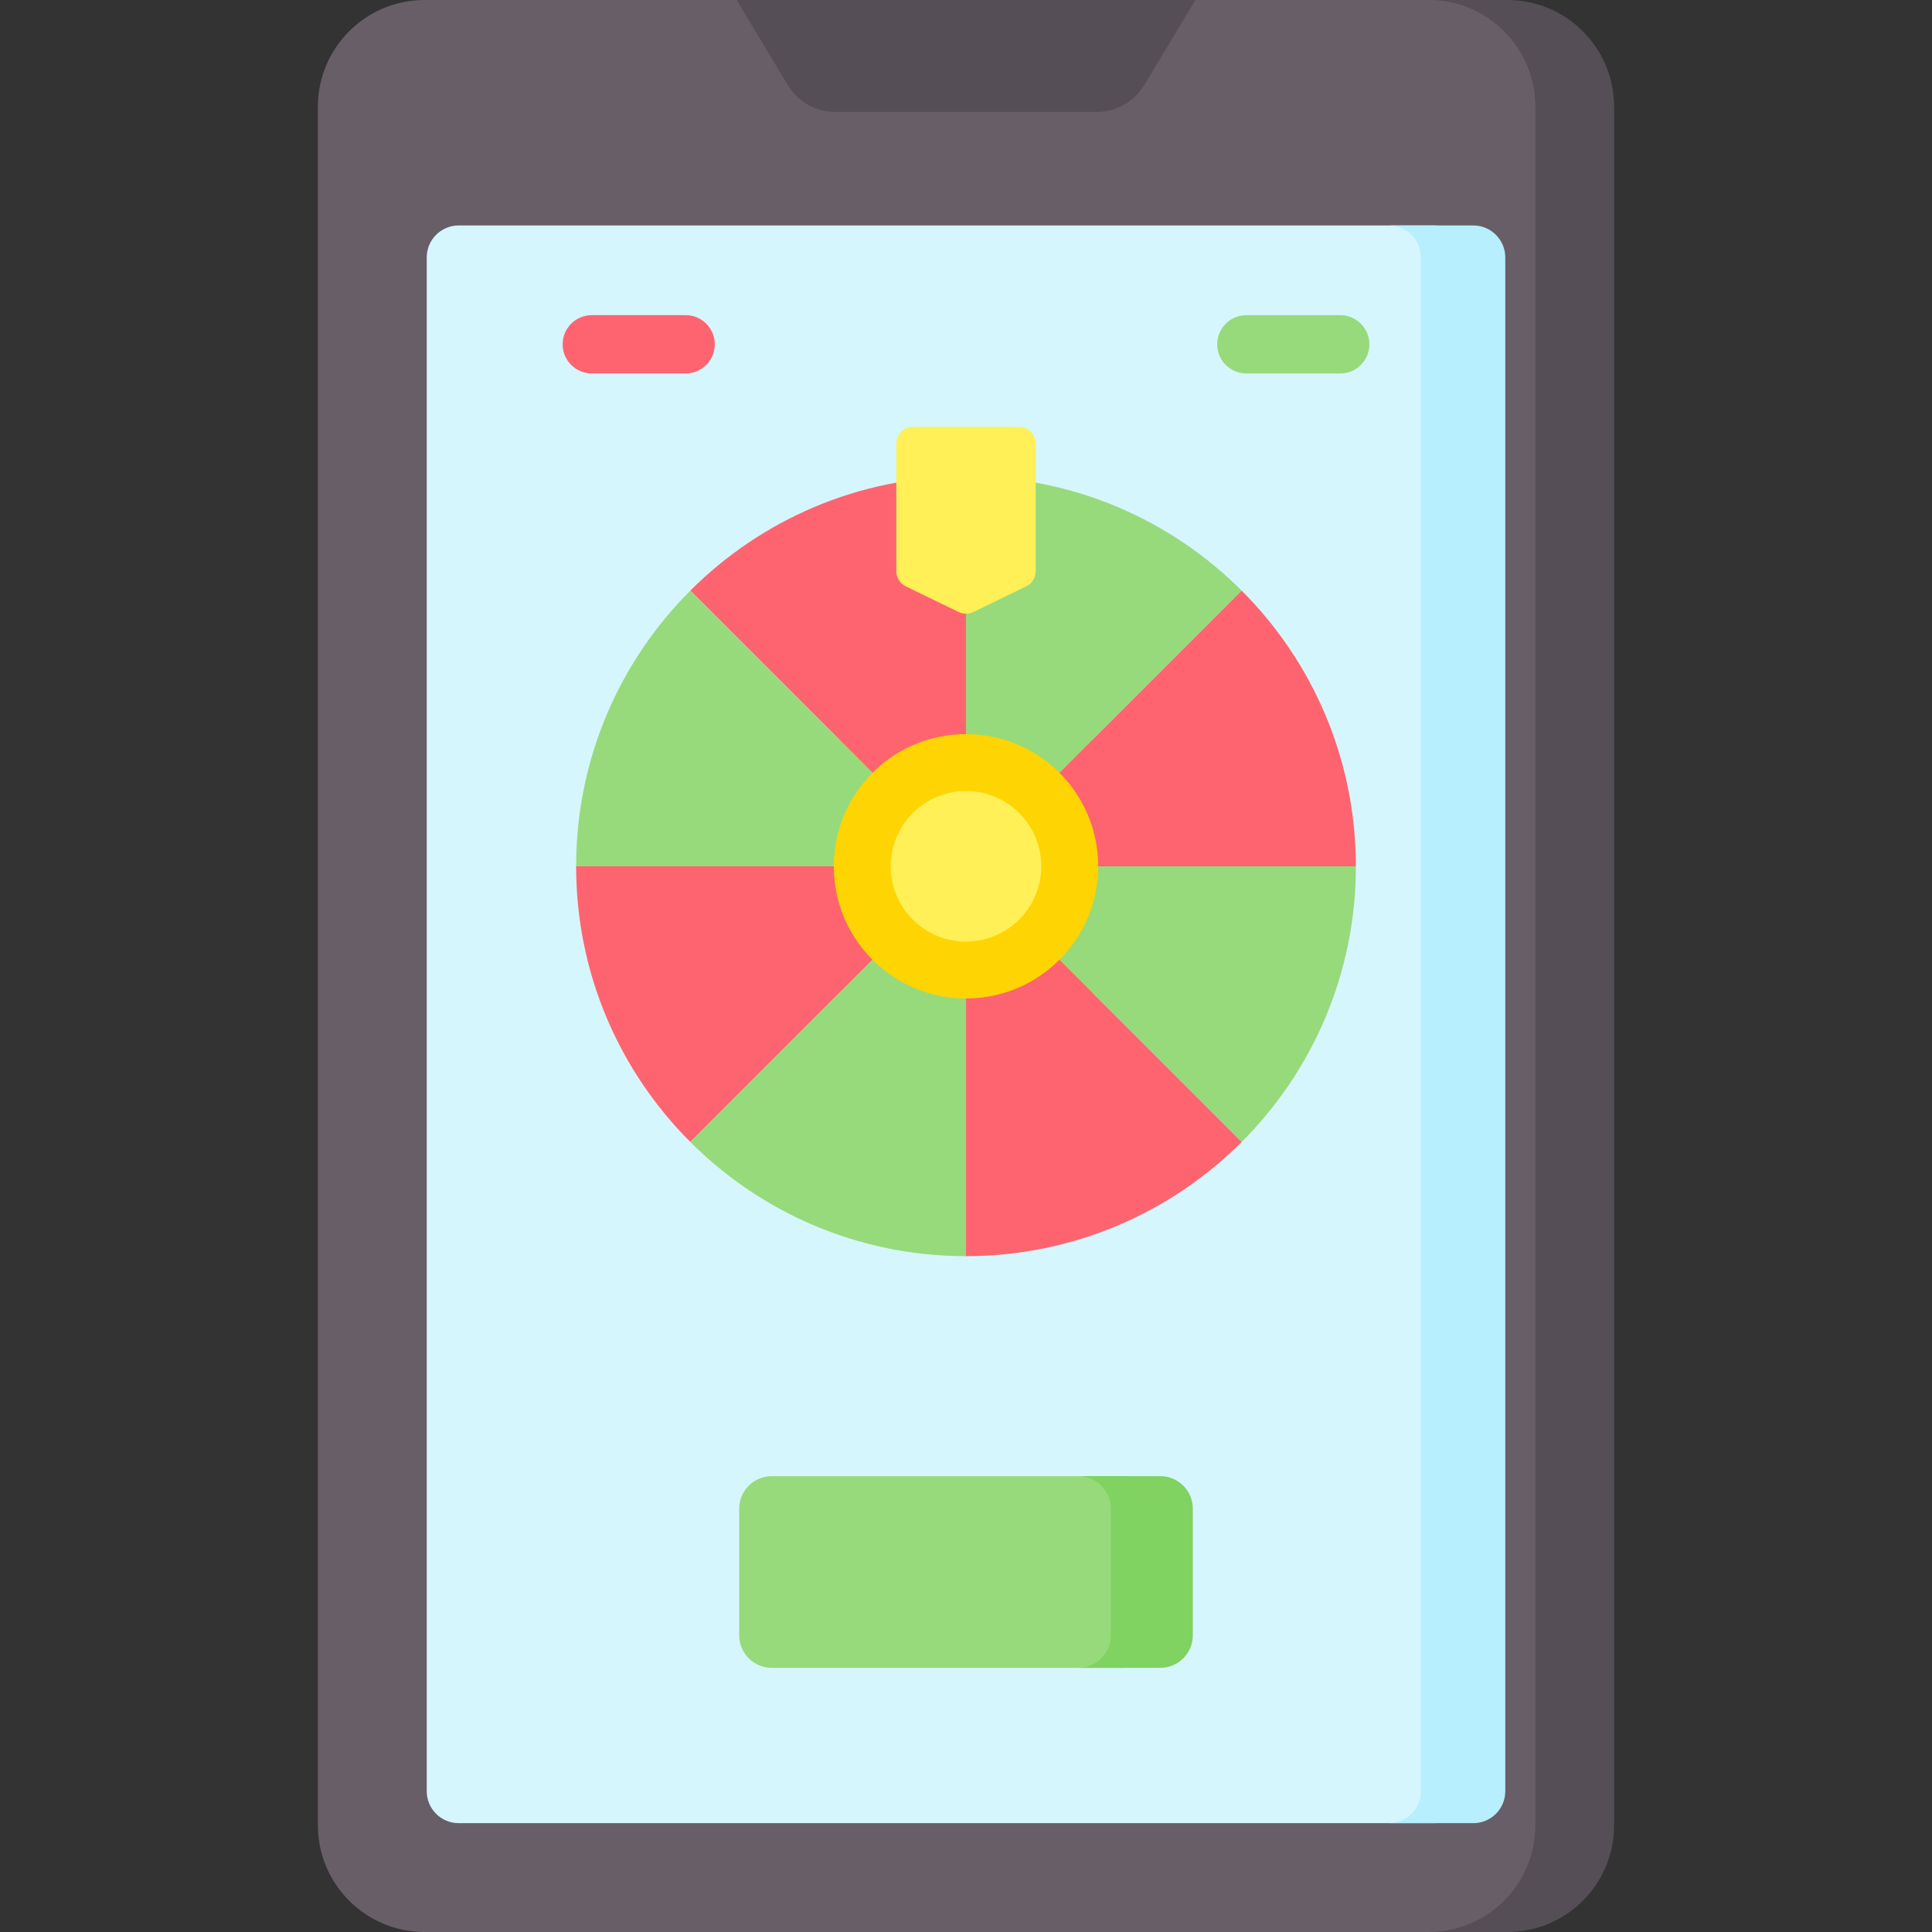
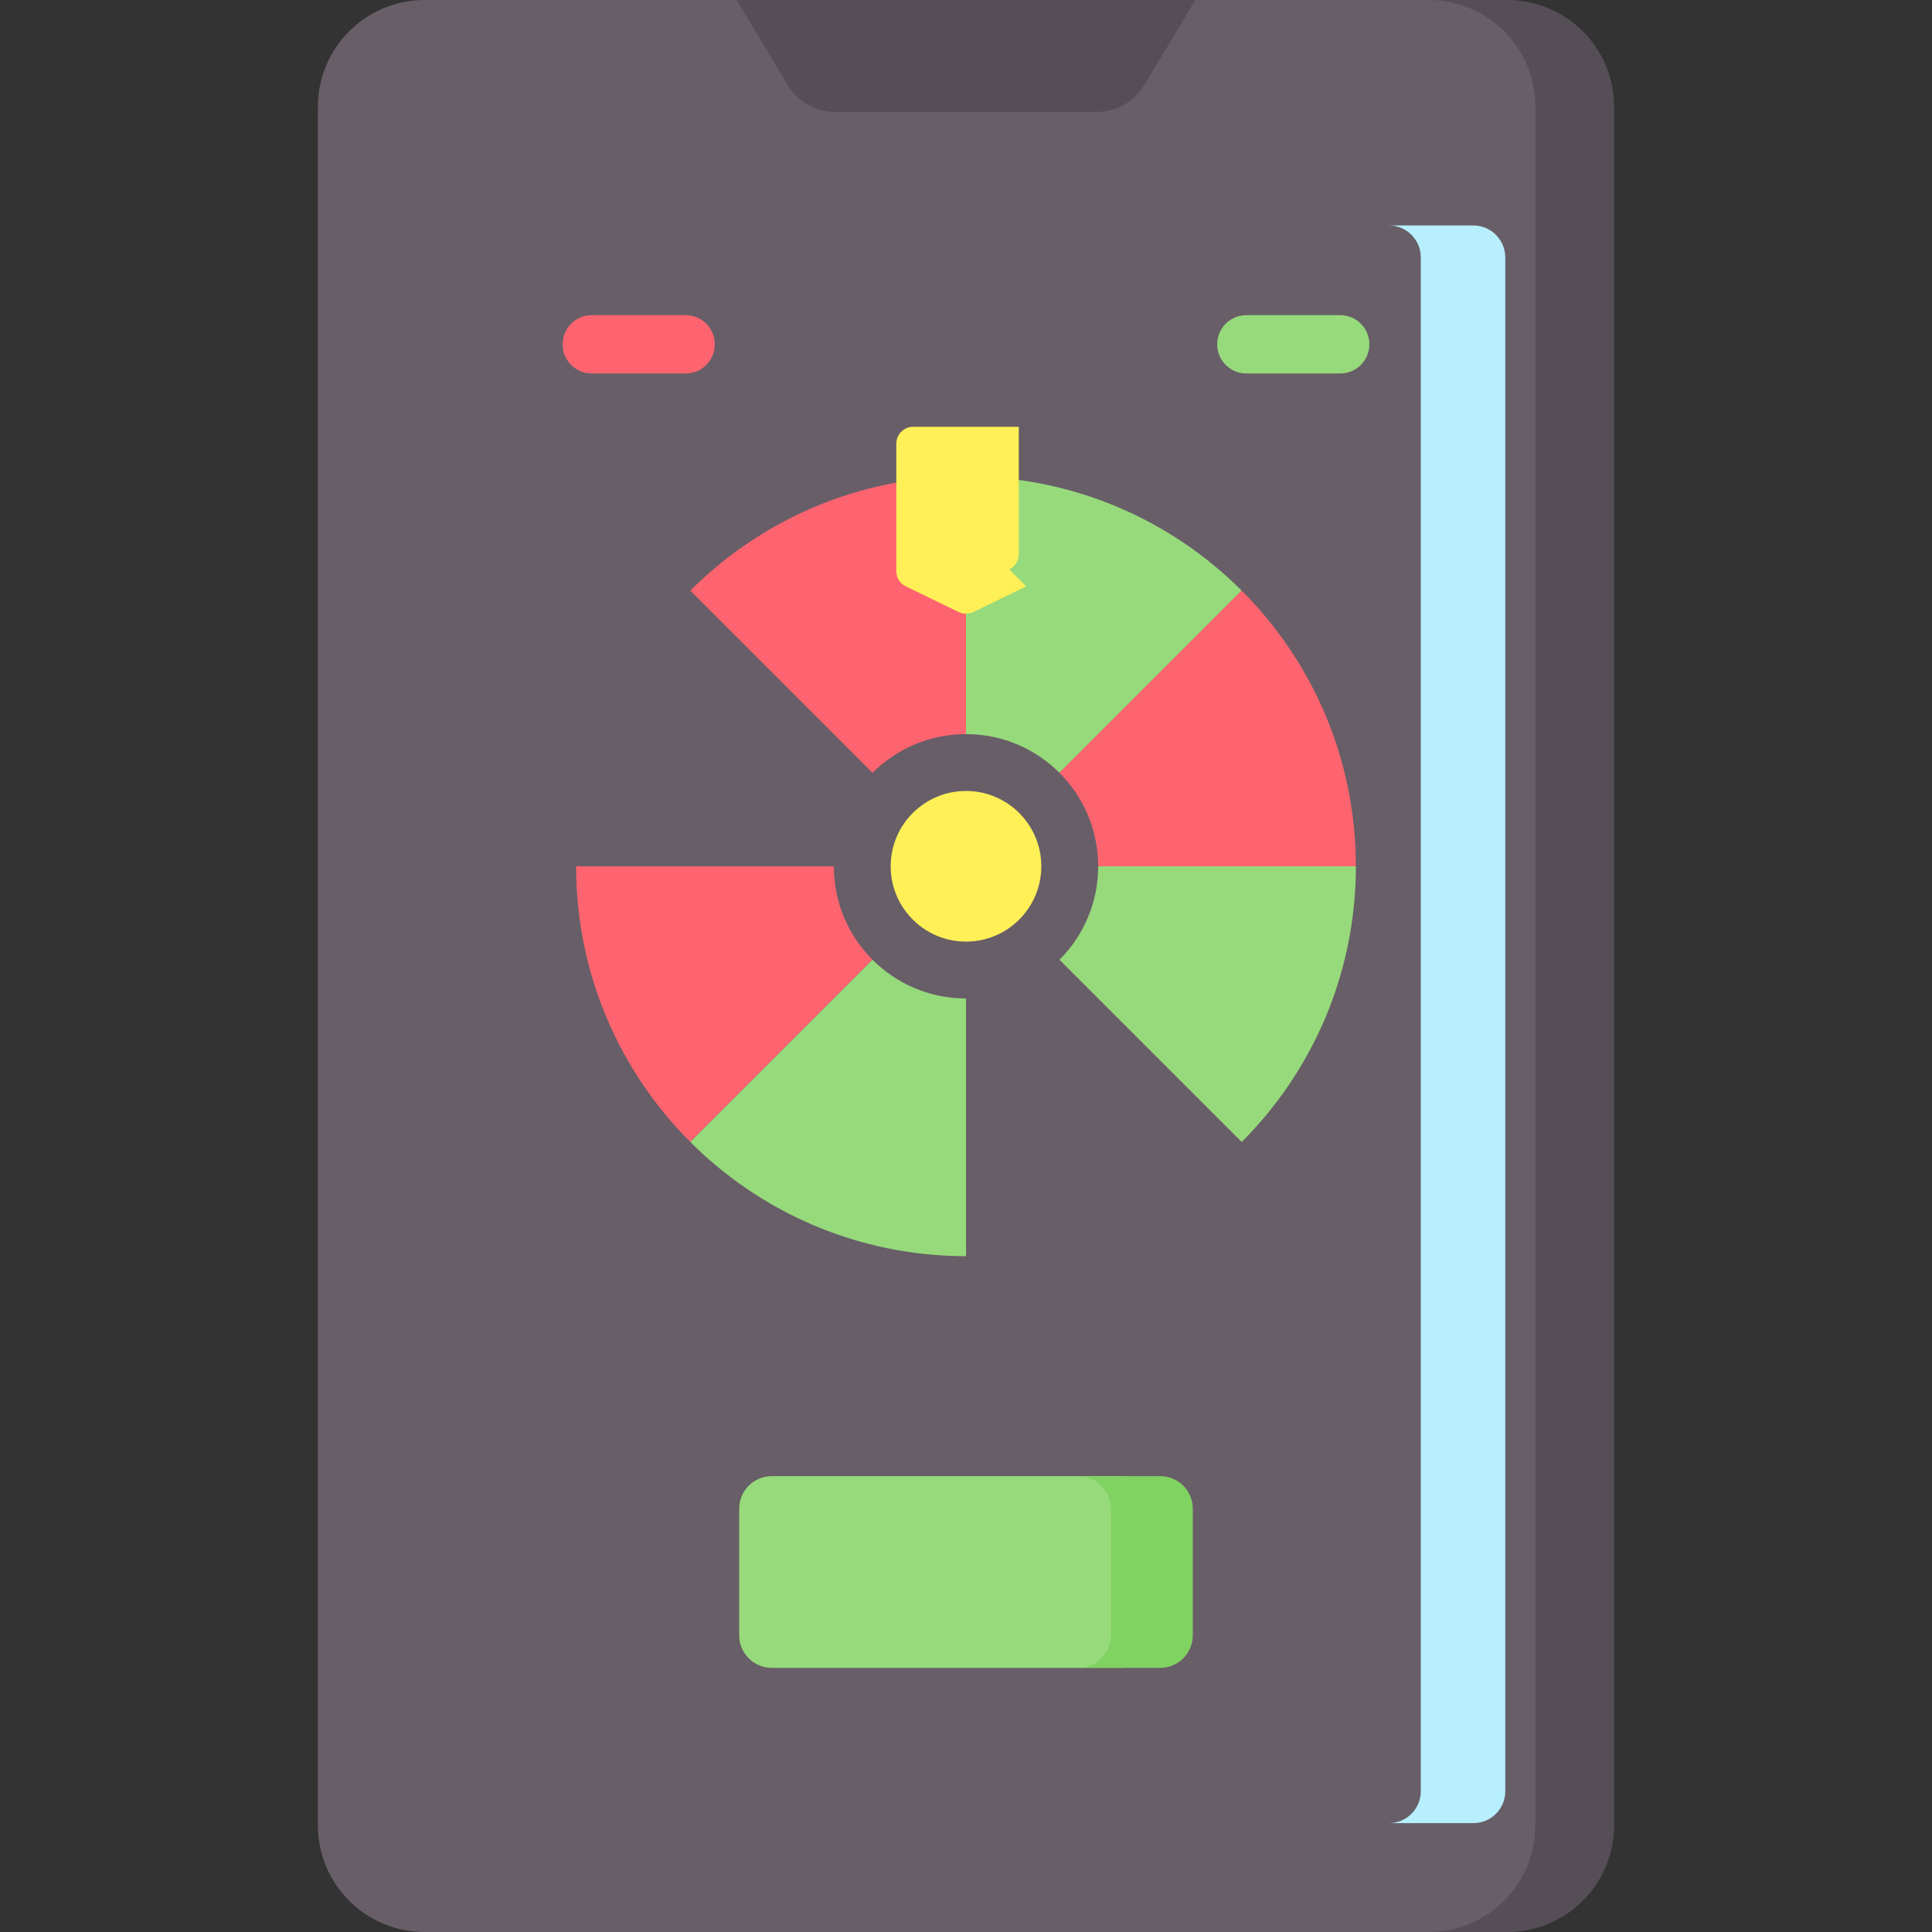
<svg xmlns="http://www.w3.org/2000/svg" id="Capa_1" height="512" viewBox="0 0 512 512" width="512">
  <rect x="0" y="0" width="512" height="512" fill="#333333" stroke="none" />
  <g>
    <path d="m389.157 512h-276.616c-15.629 0-28.299-12.67-28.299-28.299v-455.402c0-15.629 12.67-28.299 28.299-28.299h276.616c15.629 0 28.299 12.67 28.299 28.299v455.402c0 15.629-12.67 28.299-28.299 28.299z" fill="#685e68" />
    <path d="m399.459 0h-20.868c15.629 0 28.299 12.67 28.299 28.299v455.402c0 15.629-12.67 28.299-28.299 28.299h20.868c15.629 0 28.299-12.67 28.299-28.299v-455.402c0-15.629-12.67-28.299-28.299-28.299z" fill="#554e56" />
-     <path d="m113.087 474.685v-406.464c0-4.678 3.792-8.47 8.47-8.47h258.583c4.678 0 8.47 3.792 8.47 8.47v406.464c0 4.678-3.792 8.47-8.47 8.47h-258.583c-4.678 0-8.47-3.792-8.47-8.47z" fill="#d6f6fd" />
    <path d="m390.443 59.751h-22.383c4.678 0 8.47 3.792 8.47 8.47v406.464c0 4.678-3.792 8.47-8.47 8.47h22.383c4.678 0 8.47-3.792 8.47-8.47v-406.464c0-4.678-3.792-8.47-8.47-8.47z" fill="#b7efff" />
    <path d="m290.654 29.672h-69.308c-5.149 0-9.922-2.699-12.574-7.113l-13.562-22.559h121.58l-13.561 22.56c-2.653 4.413-7.426 7.112-12.575 7.112z" fill="#554e56" />
    <g>
-       <circle cx="256" cy="229.576" fill="#fed402" r="47.589" />
      <circle cx="256" cy="229.576" fill="#fef056" r="19.958" />
      <g>
        <path d="m280.771 204.805 48.286-48.286c-18.697-18.697-44.527-30.261-73.057-30.261v68.287c9.674-.001 18.432 3.92 24.771 10.26z" fill="#97da7b" />
        <path d="m256 194.544v-68.287c-28.531 0-54.361 11.564-73.058 30.261l48.286 48.286c6.34-6.339 15.098-10.26 24.772-10.26z" fill="#fe646f" />
        <path d="m291.032 229.576h68.287c0-28.531-11.564-54.361-30.262-73.058l-48.286 48.286c6.34 6.341 10.261 15.099 10.261 24.772z" fill="#fe646f" />
-         <path d="m231.228 204.805-48.286-48.286c-18.697 18.697-30.261 44.527-30.261 73.058h68.287c0-9.674 3.921-18.432 10.26-24.772z" fill="#97da7b" />
        <path d="m359.319 229.576h-68.287c0 9.674-3.921 18.432-10.261 24.771l48.286 48.286c18.697-18.696 30.262-44.526 30.262-73.057z" fill="#97da7b" />
-         <path d="m256 264.608v68.287c28.531 0 54.36-11.564 73.057-30.262l-48.286-48.286c-6.339 6.34-15.097 10.261-24.771 10.261z" fill="#fe646f" />
        <path d="m220.968 229.576h-68.287c0 28.531 11.564 54.361 30.261 73.057l48.286-48.286c-6.339-6.339-10.26-15.097-10.26-24.771z" fill="#fe646f" />
        <path d="m231.228 254.348-48.286 48.286c18.697 18.697 44.527 30.262 73.058 30.262v-68.287c-9.674-.001-18.432-3.922-24.772-10.261z" fill="#97da7b" />
      </g>
-       <path d="m271.946 155.394-13.985 6.793c-1.238.601-2.684.601-3.922 0l-13.985-6.793c-1.546-.751-2.527-2.319-2.527-4.037v-33.771c0-2.479 2.009-4.488 4.488-4.488h27.97c2.479 0 4.488 2.009 4.488 4.488v33.771c0 1.719-.981 3.286-2.527 4.037z" fill="#fef056" />
+       <path d="m271.946 155.394-13.985 6.793c-1.238.601-2.684.601-3.922 0l-13.985-6.793c-1.546-.751-2.527-2.319-2.527-4.037v-33.771c0-2.479 2.009-4.488 4.488-4.488h27.97v33.771c0 1.719-.981 3.286-2.527 4.037z" fill="#fef056" />
    </g>
    <g>
      <path d="m297.472 442h-92.945c-4.77 0-8.637-3.867-8.637-8.637v-33.535c0-4.77 3.867-8.637 8.637-8.637h92.945c4.77 0 8.637 3.867 8.637 8.637v33.535c.001 4.77-3.866 8.637-8.637 8.637z" fill="#97da7b" />
      <path d="m307.472 391.19h-21.709c4.77 0 8.637 3.867 8.637 8.637v33.535c0 4.77-3.867 8.637-8.637 8.637h21.709c4.77 0 8.637-3.867 8.637-8.637v-33.535c.001-4.77-3.866-8.637-8.637-8.637z" fill="#80d261" />
    </g>
    <g>
      <g>
        <path d="m181.705 98.973h-24.876c-4.268 0-7.726-3.459-7.726-7.726 0-4.268 3.459-7.726 7.726-7.726h24.876c4.268 0 7.726 3.459 7.726 7.726 0 4.268-3.458 7.726-7.726 7.726z" fill="#fe646f" />
      </g>
      <g>
        <path d="m355.172 98.973h-24.876c-4.268 0-7.726-3.459-7.726-7.726 0-4.268 3.459-7.726 7.726-7.726h24.876c4.268 0 7.726 3.459 7.726 7.726 0 4.268-3.459 7.726-7.726 7.726z" fill="#97da7b" />
      </g>
    </g>
  </g>
</svg>